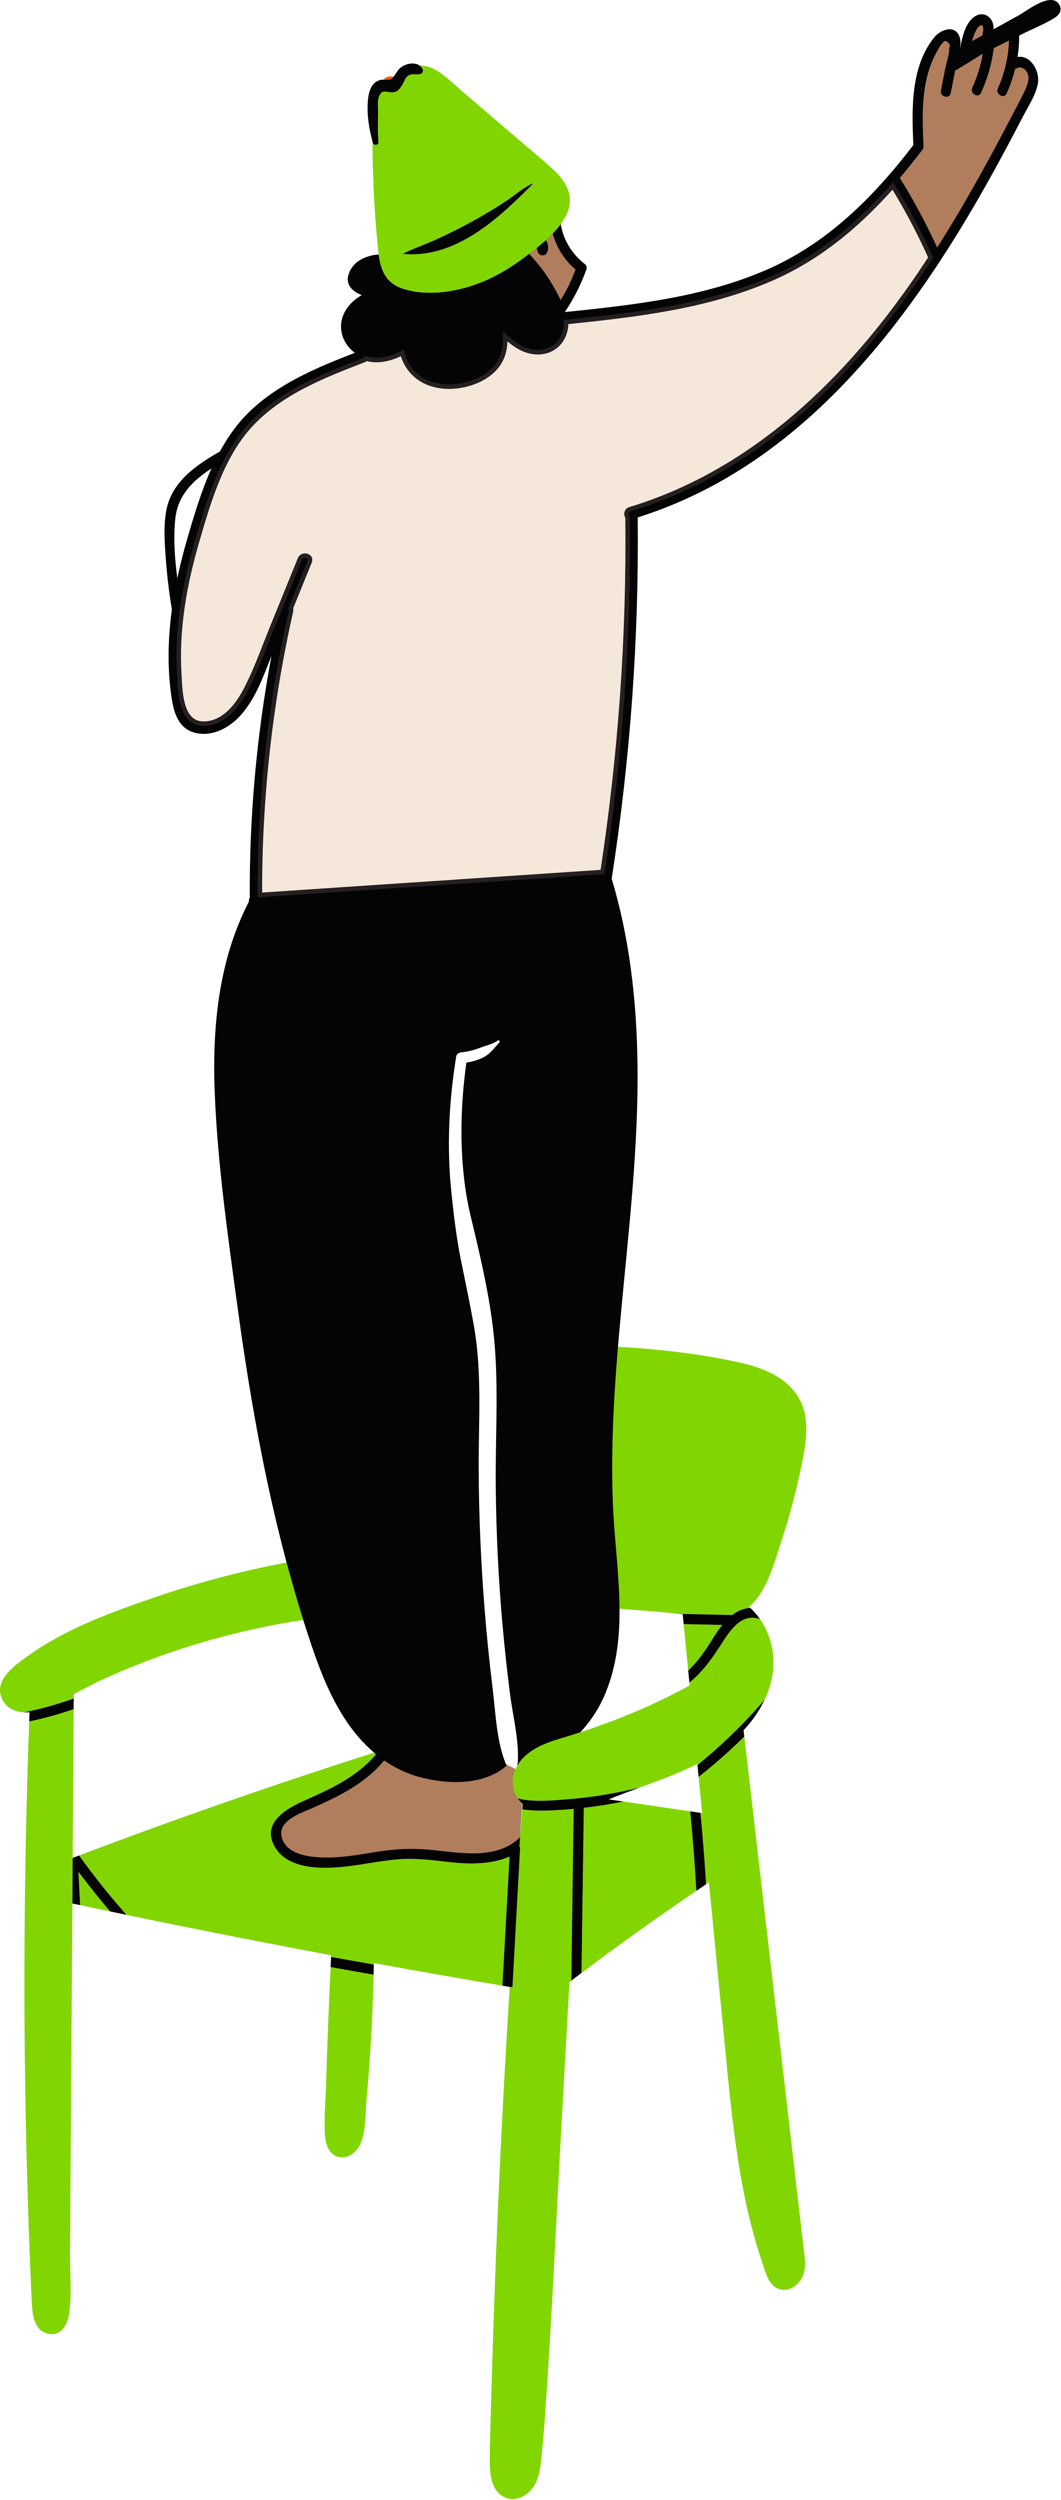
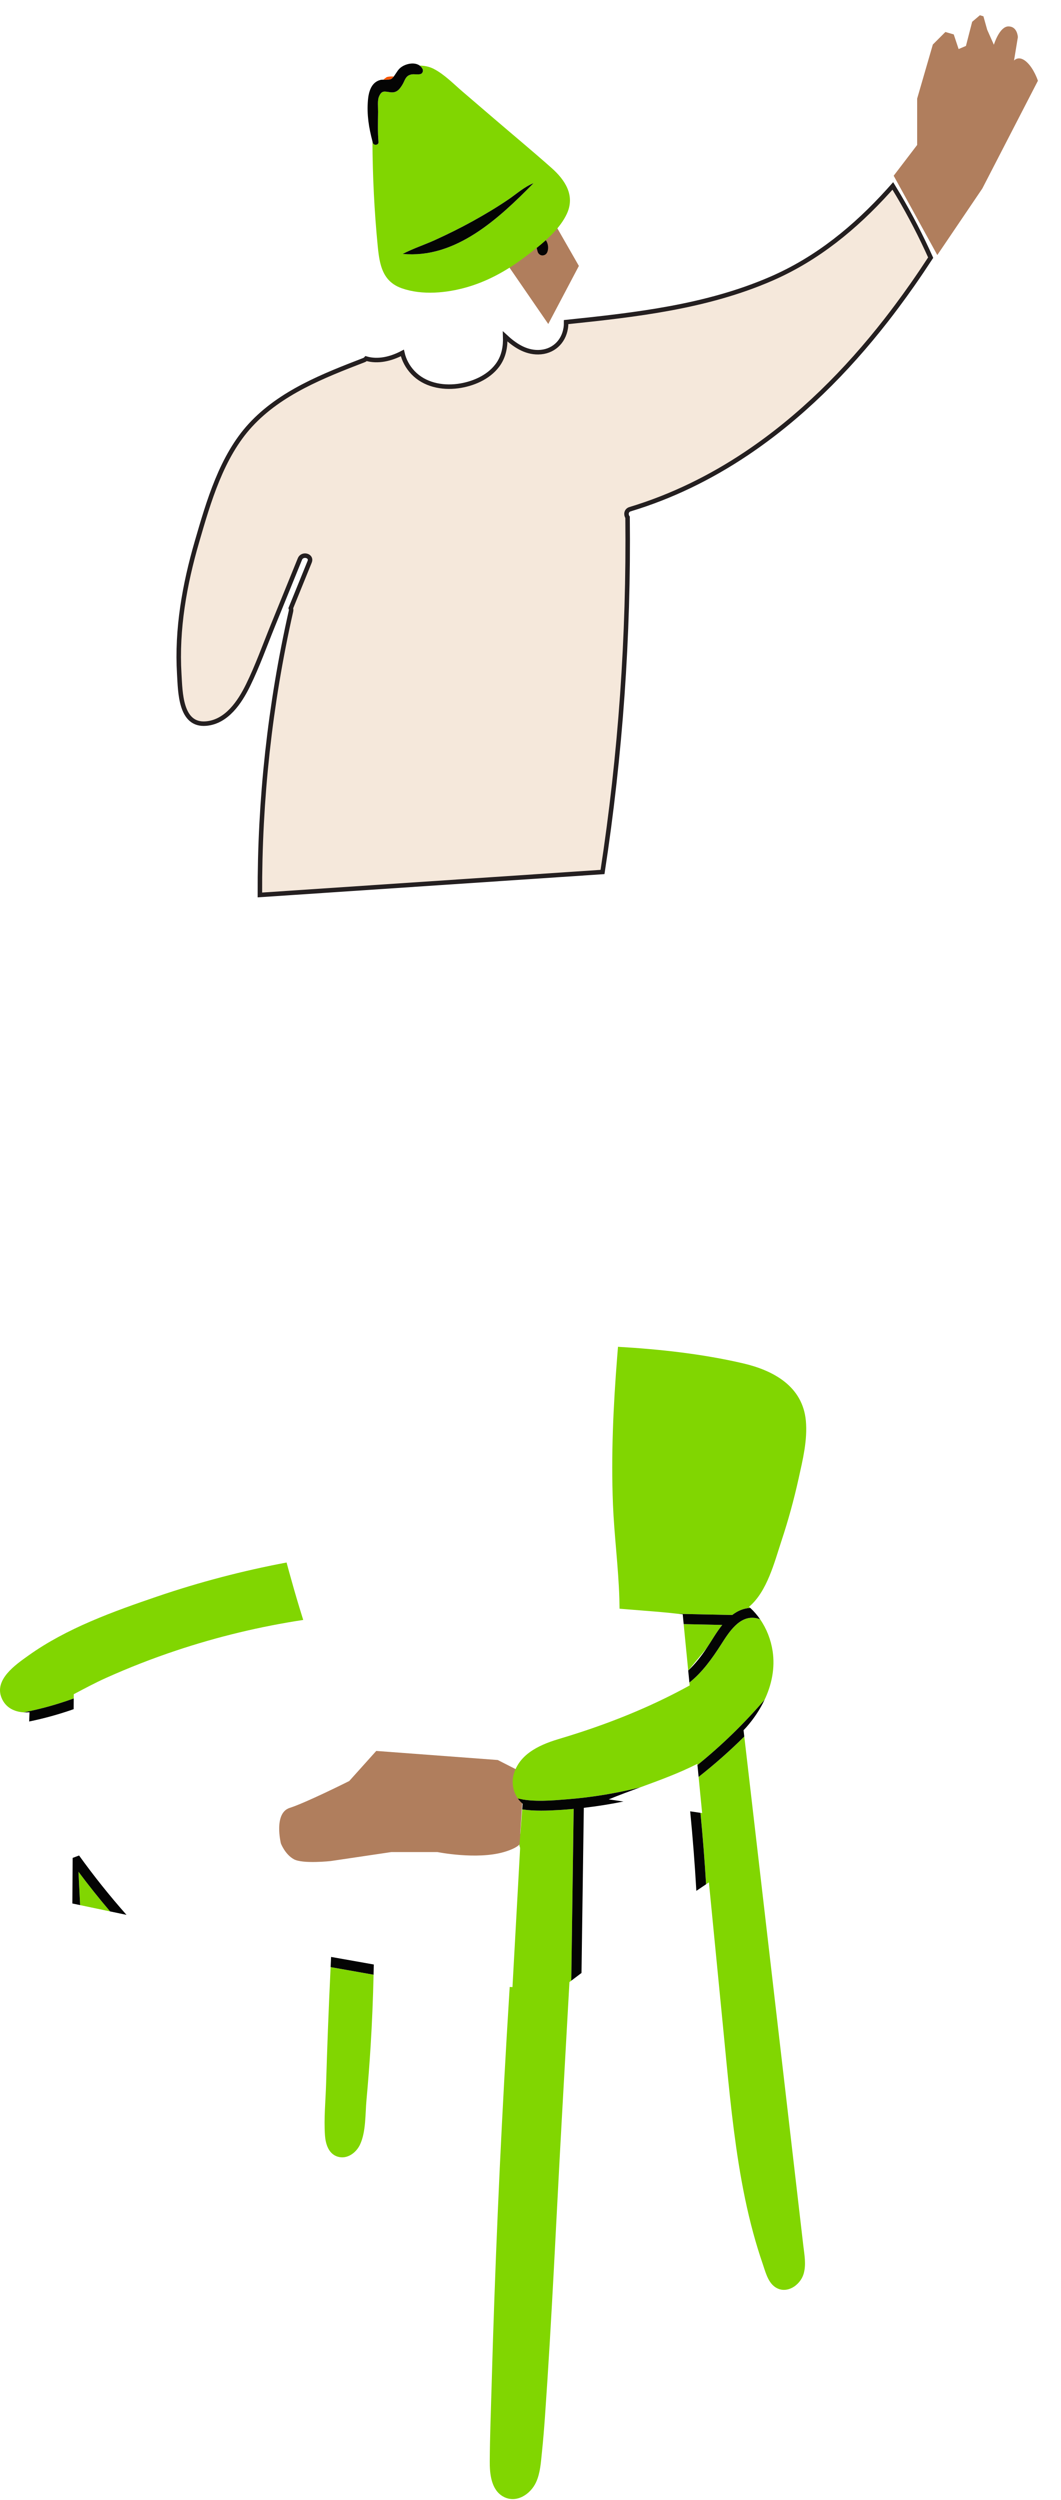
<svg xmlns="http://www.w3.org/2000/svg" width="100%" height="100%" viewBox="0 0 231 544" version="1.1" xml:space="preserve" style="fill-rule:evenodd;clip-rule:evenodd;stroke-miterlimit:10;">
  <g transform="matrix(1,0,0,1,-2908.1,-65.856)">
    <g transform="matrix(1,0,0,1,2430,0)">
      <g transform="matrix(1,0,0,1,672.669,86.435)">
        <path d="M0,17.658L5.113,10.961L5.113,0.871L8.527,-10.889L11.259,-13.62L13.08,-13.09L14.142,-9.903L15.735,-10.586L17.088,-15.837L18.771,-17.262L19.54,-17.034L20.363,-14.103L21.815,-10.843C21.815,-10.843 23.019,-14.834 24.991,-14.834C26.964,-14.834 27.04,-12.491 27.04,-12.491L26.205,-7.399C26.205,-7.399 27.191,-8.613 28.86,-7.172C30.53,-5.73 31.406,-3.007 31.406,-3.007L19.301,20.442L9.498,34.92L0,17.658Z" style="fill:rgb(176,126,93);fill-rule:nonzero;" />
      </g>
    </g>
    <g transform="matrix(1,0,0,1,2430,0)">
      <g transform="matrix(0.567,0.824,0.824,-0.567,593.458,118.418)">
        <path d="M2.084,-6.863L17.045,-6.863L10.415,5.79L-0.047,6.655L2.084,-6.863Z" style="fill:rgb(176,126,93);fill-rule:nonzero;" />
      </g>
    </g>
    <g transform="matrix(1,0,0,1,2430,0)">
      <g transform="matrix(1,0,0,1,539.253,451.341)">
        <path d="M0,15.613C0,15.613 -1.623,9.008 1.919,7.884C5.46,6.76 14.881,2.038 14.881,2.038L20.764,-4.512L47.217,-2.536L52.971,0.398L52.11,13.516C52.11,13.516 54.471,15.777 48.545,17.494C42.618,19.211 34.085,17.494 34.085,17.494L24.051,17.494L10.861,19.449C10.861,19.449 4.74,20.125 2.813,19.049C0.886,17.974 0,15.613 0,15.613" style="fill:rgb(176,126,93);fill-rule:nonzero;" />
      </g>
    </g>
    <g transform="matrix(1,0,0,1,2430,0)">
      <g transform="matrix(0.72,-0.694,-0.694,-0.72,631.851,423.833)">
-         <path d="M-0.342,-0.524C1.573,-0.105 3.574,0.499 5.581,0.757C3.606,2.743 1.632,4.728 -0.342,6.714L-6.637,-1.248C-4.531,-1.29 -2.381,-0.969 -0.342,-0.524" style="fill:rgb(129,214,1);fill-rule:nonzero;" />
+         <path d="M-0.342,-0.524C1.573,-0.105 3.574,0.499 5.581,0.757C3.606,2.743 1.632,4.728 -0.342,6.714L-6.637,-1.248" style="fill:rgb(129,214,1);fill-rule:nonzero;" />
      </g>
    </g>
    <g transform="matrix(1,0,0,1,2430,0)">
      <g transform="matrix(1,0,0,1,549.493,522.108)">
        <path d="M0,-14.58C-0.147,-10.658 -0.279,-6.735 -0.396,-2.811C-0.506,0.867 -0.896,4.674 -0.643,8.347C-0.514,10.2 0.11,12.358 2.084,12.992C4.168,13.661 6.172,12.155 7.011,10.334C8.298,7.541 8.119,3.715 8.394,0.718C8.748,-3.151 9.046,-7.025 9.288,-10.903C9.613,-16.127 9.825,-21.356 9.944,-26.587C6.826,-27.139 3.707,-27.69 0.589,-28.241C0.374,-23.688 0.171,-19.135 0,-14.58" style="fill:rgb(129,214,1);fill-rule:nonzero;" />
      </g>
    </g>
    <g transform="matrix(1,0,0,1,2430,0)">
      <g transform="matrix(1,0,0,1,575.988,474.091)">
-         <path d="M0,-3.066C-3.731,-3.482 -7.397,-3.983 -11.159,-3.68C-14.663,-3.398 -18.112,-2.671 -21.597,-2.228C-26.743,-1.573 -35.053,-1.083 -38.086,-6.438C-41.119,-11.793 -35.187,-14.887 -31.178,-16.654C-26.74,-18.611 -22.284,-20.71 -18.639,-23.866C-17.703,-24.676 -16.817,-25.552 -16.003,-26.518C-16.149,-26.637 -16.29,-26.763 -16.434,-26.886C-38.044,-20.005 -59.464,-12.542 -80.674,-4.512C-77.447,-0.029 -74.001,4.278 -70.347,8.408C-55.523,11.486 -40.67,14.416 -25.787,17.191C-25.793,17.315 -25.798,17.439 -25.804,17.563C-22.703,18.111 -19.603,18.659 -16.501,19.207C-16.499,19.105 -16.496,19.004 -16.494,18.902C-7.175,20.599 2.155,22.242 11.496,23.82C12.013,14.453 12.528,5.086 13.045,-4.282C9.088,-2.522 4.301,-2.587 0,-3.066" style="fill:rgb(129,214,1);fill-rule:nonzero;" />
-       </g>
+         </g>
    </g>
    <g transform="matrix(1,0,0,1,2430,0)">
      <g transform="matrix(1,0,0,1,494.157,409.78)">
        <path d="M0,24.708C2.311,23.491 4.614,22.25 6.983,21.184C11.982,18.935 17.096,16.942 22.296,15.208C31.312,12.199 40.571,9.975 49.961,8.549C49.679,7.649 49.399,6.749 49.125,5.846C48.353,3.302 47.619,0.746 46.914,-1.818C46.72,-2.527 46.526,-3.237 46.336,-3.948C36.797,-2.151 27.39,0.304 18.198,3.437C8.595,6.709 -1.564,10.355 -9.88,16.3C-12.637,18.271 -17.384,21.508 -15.705,25.535C-14.824,27.647 -12.94,28.532 -10.908,28.656C-7.197,27.933 -3.554,26.922 -0.006,25.63C-0.004,25.323 -0.002,25.015 0,24.708" style="fill:rgb(129,214,1);fill-rule:nonzero;" />
      </g>
    </g>
    <g transform="matrix(1,0,0,1,2430,0)">
      <g transform="matrix(1,0,0,1,495.546,474.489)">
        <path d="M0,5.89C2.174,6.352 4.35,6.805 6.524,7.26C4.138,4.459 1.842,1.581 -0.361,-1.37C-0.24,1.05 -0.12,3.47 0,5.89" style="fill:rgb(129,214,1);fill-rule:nonzero;" />
      </g>
    </g>
    <g transform="matrix(1,0,0,1,2430,0)">
      <g transform="matrix(1,0,0,1,611.552,382.989)">
        <path d="M0,10.177C0.268,16.902 1.183,23.824 1.394,30.685C1.416,31.422 1.429,32.159 1.434,32.895C4.264,33.122 7.094,33.35 9.923,33.578C11.349,33.693 12.799,33.854 14.256,34.014C18.157,34.099 22.06,34.184 25.961,34.269C26.244,34.054 26.537,33.85 26.848,33.666C27.826,33.088 28.862,32.785 29.898,32.724C29.809,32.641 29.721,32.556 29.629,32.475C33.569,29.183 35.166,22.736 36.706,18.081C38.168,13.666 39.402,9.176 40.407,4.635C41.313,0.546 42.396,-3.819 41.995,-8.035C41.283,-15.503 34.946,-18.957 28.307,-20.496C19.446,-22.549 10.219,-23.566 1.097,-24.092C1.036,-23.354 0.977,-22.616 0.918,-21.878C0.077,-11.217 -0.426,-0.542 0,10.177" style="fill:rgb(129,214,1);fill-rule:nonzero;" />
      </g>
    </g>
    <g transform="matrix(1,0,0,1,2430,0)">
      <g transform="matrix(1,0,0,1,630.969,548.651)">
        <path d="M0,-88.301C-0.122,-88.319 -0.244,-88.337 -0.366,-88.355C0.136,-83.179 0.542,-77.996 0.856,-72.807C1.062,-72.946 1.268,-73.086 1.474,-73.224C2.503,-62.708 3.53,-52.193 4.559,-41.676C5.533,-31.716 6.392,-21.727 7.98,-11.841C8.787,-6.826 9.791,-1.839 11.124,3.064C11.735,5.315 12.416,7.546 13.175,9.751C13.726,11.351 14.236,13.483 15.61,14.621C18.068,16.658 21.35,14.591 22.112,11.897C22.682,9.889 22.248,7.721 22.014,5.696C21.693,2.934 21.372,0.171 21.052,-2.591C18.59,-23.817 16.127,-45.043 13.665,-66.269C12.169,-79.166 10.673,-92.063 9.177,-104.959C6.04,-101.836 2.713,-98.91 -0.77,-96.169C-0.513,-93.546 -0.257,-90.924 0,-88.301" style="fill:rgb(129,214,1);fill-rule:nonzero;" />
      </g>
    </g>
    <g transform="matrix(1,0,0,1,2430,0)">
      <g transform="matrix(1,0,0,1,600.019,610.41)">
        <path d="M0,-150.739C-2.676,-150.573 -5.521,-150.459 -8.223,-150.858C-8.38,-148.842 -8.534,-146.825 -8.688,-144.809C-8.735,-144.173 -8.783,-143.537 -8.832,-142.901C-8.73,-142.74 -8.672,-142.54 -8.686,-142.294C-9.239,-132.259 -9.792,-122.224 -10.345,-112.189L-10.948,-112.229L-11.564,-102.037L-11.566,-102.036L-11.593,-101.571L-11.619,-101.142L-11.617,-101.142C-13.092,-75.871 -14.188,-50.579 -14.892,-25.274C-15.042,-19.863 -15.257,-14.444 -15.291,-9.03C-15.308,-6.335 -14.998,-2.797 -12.346,-1.333C-9.507,0.233 -6.384,-1.853 -5.19,-4.494C-4.285,-6.498 -4.158,-8.781 -3.934,-10.941C-3.664,-13.541 -3.451,-16.146 -3.267,-18.753C-1.749,-40.3 -0.811,-61.902 0.395,-83.468C0.95,-93.408 1.505,-103.349 2.061,-113.289C2.192,-113.389 2.325,-113.488 2.456,-113.588C2.631,-126.049 2.807,-138.51 2.981,-150.972C1.989,-150.88 0.995,-150.801 0,-150.739" style="fill:rgb(129,214,1);fill-rule:nonzero;" />
      </g>
    </g>
    <g transform="matrix(1,0,0,1,2430,0)">
      <g transform="matrix(1,0,0,1,613.841,495.139)">
-         <path d="M0,-37.3C-2.855,-36.722 -5.735,-36.263 -8.632,-35.931L-9.136,0C-0.95,-6.159 7.386,-12.115 15.865,-17.863C15.533,-23.64 15.088,-29.41 14.524,-35.17C9.684,-35.88 4.842,-36.59 0,-37.3" style="fill:rgb(129,214,1);fill-rule:nonzero;" />
-       </g>
+         </g>
    </g>
    <g transform="matrix(1,0,0,1,2430,0)">
      <g transform="matrix(1,0,0,1,635.093,451.63)">
        <path d="M0,-27.96C-1.957,-24.905 -4.135,-21.861 -6.901,-19.683L-6.84,-19.05C-14.455,-14.853 -22.396,-11.561 -30.651,-8.858C-32.221,-8.345 -33.8,-7.85 -35.393,-7.377C-35.459,-7.357 -35.526,-7.335 -35.594,-7.315C-37.719,-6.671 -39.96,-5.79 -41.771,-4.442C-42.779,-3.692 -43.648,-2.796 -44.292,-1.715C-44.654,-1.106 -44.951,-0.444 -45.149,0.29C-45.659,2.17 -45.262,4.095 -44.234,5.555C-40.737,6.373 -36.775,5.984 -33.389,5.716C-28.075,5.295 -22.823,4.413 -17.656,3.141C-13.398,1.58 -9.137,0.032 -5.172,-1.992C-5.163,-1.906 -5.155,-1.821 -5.146,-1.735C0.149,-6.014 5.036,-10.769 9.478,-15.941C11.023,-19.218 11.774,-22.83 11.226,-26.494C10.847,-29.017 9.906,-31.413 8.491,-33.454C8.193,-33.564 7.877,-33.653 7.537,-33.712C3.966,-34.333 1.633,-30.51 0,-27.96" style="fill:rgb(129,214,1);fill-rule:nonzero;" />
      </g>
    </g>
    <g transform="matrix(1,0,0,1,2430,0)">
      <g transform="matrix(1,0,0,1,596.227,118.14)">
        <path d="M0,3.292C0.508,3.27 0.9,2.961 1.063,2.482C1.335,1.686 1.214,0.763 0.763,0.056C0.745,0.028 0.723,0.005 0.702,-0.021C0.056,0.561 -0.613,1.118 -1.28,1.653L-1.063,2.482C-0.946,2.933 -0.477,3.313 0,3.292" style="fill:rgb(4,4,4);fill-rule:nonzero;" />
      </g>
    </g>
    <g transform="matrix(1,0,0,1,2430,0)">
      <g transform="matrix(1,0,0,1,640.597,398.429)">
-         <path d="M0,-233.885C-7.82,-228.652 -16.309,-224.497 -25.324,-221.778C-26.183,-221.519 -26.265,-220.571 -25.863,-220.014C-25.579,-194.189 -27.396,-168.37 -31.316,-142.843L-105.915,-137.845C-105.988,-158.619 -103.728,-179.332 -99.142,-199.599C-99.087,-199.841 -99.11,-200.057 -99.183,-200.245C-97.813,-203.614 -96.443,-206.983 -95.073,-210.352C-94.539,-211.667 -96.673,-212.239 -97.201,-210.939C-99.164,-206.11 -101.127,-201.281 -103.091,-196.453C-104.848,-192.132 -106.431,-187.676 -108.485,-183.486C-110.289,-179.807 -113.129,-175.521 -117.621,-175.132C-123.251,-174.644 -123.232,-181.975 -123.47,-185.915C-124.058,-195.672 -122.322,-205.391 -119.608,-214.732C-117.073,-223.455 -114.246,-233.259 -107.954,-240.081C-101.405,-247.183 -92.067,-250.82 -83.255,-254.219C-83.057,-254.296 -82.906,-254.413 -82.79,-254.549C-80.231,-253.8 -77.414,-254.454 -74.895,-255.778C-74.539,-254.2 -73.738,-252.716 -72.581,-251.498C-70.092,-248.874 -66.302,-248.107 -62.824,-248.565C-59.628,-248.987 -56.205,-250.41 -54.22,-253.053C-52.796,-254.947 -52.427,-257.139 -52.508,-259.374C-50.486,-257.502 -48.172,-255.903 -45.298,-255.935C-42.163,-255.971 -39.808,-258.098 -39.328,-261.175C-39.26,-261.614 -39.232,-262.054 -39.239,-262.492C-24.061,-264.067 -8.663,-265.8 5.461,-271.945C15.518,-276.32 23.72,-283.104 30.911,-291.031C31.238,-291.392 31.565,-291.751 31.889,-292.116C32.303,-291.443 32.709,-290.765 33.111,-290.084C35.704,-285.697 38.046,-281.172 40.129,-276.514C38.84,-274.539 37.523,-272.582 36.171,-270.649C35.051,-269.049 33.903,-267.466 32.732,-265.899C31.985,-264.898 31.23,-263.904 30.461,-262.919C21.789,-251.809 11.742,-241.744 0,-233.885M-124.333,-219.691C-123.798,-224.87 -120.438,-228.042 -116.46,-230.642C-118.687,-225.679 -120.272,-220.359 -121.735,-215.319C-122.554,-212.501 -123.283,-209.639 -123.893,-206.751C-124.454,-211.071 -124.768,-215.488 -124.333,-219.691M38.345,-300C38.358,-300.018 38.366,-300.037 38.379,-300.055C38.404,-300.089 38.425,-300.126 38.445,-300.164C38.457,-300.184 38.471,-300.205 38.479,-300.225C38.501,-300.272 38.517,-300.323 38.53,-300.375C38.535,-300.393 38.543,-300.412 38.546,-300.43C38.565,-300.522 38.577,-300.618 38.572,-300.725C38.32,-306.48 38.052,-312.405 39.952,-317.936C40.398,-319.234 40.97,-320.488 41.677,-321.664C41.967,-322.146 42.291,-322.917 42.76,-323.222C43.137,-323.888 43.658,-323.759 44.326,-322.834C44.271,-322.558 44.217,-322.282 44.163,-322.007C44.159,-320.559 43.545,-318.876 43.265,-317.454C42.965,-315.937 42.665,-314.419 42.366,-312.902C42.092,-311.515 44.219,-310.921 44.493,-312.315L45.469,-317.256C45.577,-317.282 45.688,-317.322 45.8,-317.391C47.688,-318.554 49.578,-319.718 51.467,-320.881C51.032,-318.334 50.273,-315.866 49.19,-313.494C48.604,-312.212 50.506,-311.089 51.096,-312.381C52.519,-315.495 53.436,-318.72 53.855,-322.094L57.182,-323.741C57.054,-320.156 56.26,-316.67 54.763,-313.355C54.182,-312.072 56.083,-310.948 56.668,-312.242C57.447,-313.967 58.054,-315.731 58.504,-317.527C58.563,-317.555 58.623,-317.585 58.683,-317.627C59.029,-317.869 59.394,-317.936 59.739,-317.881C60.468,-317.764 61.112,-317.097 61.329,-316.33C61.718,-314.958 60.846,-313.287 60.267,-312.11C60.113,-311.799 59.955,-311.489 59.798,-311.178C58.887,-309.374 57.933,-307.59 56.994,-305.801C54.902,-301.812 52.772,-297.843 50.575,-293.911C47.701,-288.765 44.709,-283.682 41.542,-278.71C39.152,-283.931 36.439,-288.986 33.404,-293.863C35.101,-295.856 36.744,-297.906 38.345,-300M49.583,-325.012C49.81,-325.57 50.187,-326.475 50.681,-326.851C51.858,-327.747 51.591,-325.848 51.453,-325.227C51.427,-325.108 51.425,-324.997 51.432,-324.89L49.129,-323.62C49.253,-324.093 49.399,-324.56 49.583,-325.012M56.106,-299.422C57.355,-301.747 58.585,-304.084 59.806,-306.425C59.933,-306.667 60.061,-306.909 60.187,-307.152C60.753,-308.24 61.413,-309.358 62.005,-310.506C62.631,-311.72 63.178,-312.969 63.446,-314.258C63.797,-315.937 63.136,-317.955 61.93,-319.163C61.313,-319.781 60.553,-320.182 59.711,-320.218C59.494,-320.227 59.274,-320.221 59.048,-320.179C59.286,-321.712 59.41,-323.267 59.405,-324.843L60.015,-325.144C60.607,-325.438 61.212,-325.722 61.819,-326.005C63.543,-326.806 65.296,-327.596 66.905,-328.557C67.915,-329.16 68.84,-330.129 68.215,-331.389C67.081,-333.677 64.049,-332.194 61.726,-330.761C60.854,-330.223 60.083,-329.695 59.549,-329.373C59.468,-329.324 59.39,-329.279 59.319,-329.24C57.484,-328.228 55.649,-327.216 53.814,-326.204C53.852,-326.986 53.724,-327.752 53.218,-328.423C52.515,-329.357 51.312,-329.76 50.224,-329.256C47.79,-328.13 47.032,-324.721 46.581,-322.215C46.566,-322.206 46.552,-322.198 46.537,-322.19C46.66,-323.012 46.675,-323.821 46.428,-324.54C45.476,-327.305 42.285,-326.145 40.923,-324.463C35.712,-318.033 36.015,-308.791 36.354,-301.003C35.342,-299.681 34.311,-298.378 33.258,-297.096C32.511,-296.185 31.753,-295.286 30.983,-294.4C23.537,-285.826 14.985,-278.467 4.347,-273.85C-9.486,-267.847 -24.664,-266.208 -39.521,-264.67C-37.579,-267.56 -36.003,-270.658 -34.81,-273.976C-34.691,-274.305 -34.811,-274.829 -35.094,-275.05C-37.932,-277.259 -39.837,-280.279 -40.408,-283.832C-40.935,-283.109 -41.53,-282.417 -42.17,-281.755C-41.315,-278.708 -39.646,-276.014 -37.183,-273.923C-38.064,-271.597 -39.158,-269.377 -40.448,-267.272C-40.968,-268.432 -41.593,-269.544 -42.195,-270.575C-43.63,-273.029 -45.353,-275.291 -47.294,-277.354C-47.585,-277.131 -47.873,-276.911 -48.154,-276.697C-48.453,-276.469 -48.758,-276.251 -49.062,-276.03C-52.622,-273.441 -56.538,-271.325 -60.781,-270.098C-65.223,-268.815 -70.536,-268.288 -74.984,-269.834C-77.78,-270.806 -79.004,-272.721 -79.629,-275.056C-79.813,-275.743 -79.946,-276.466 -80.051,-277.213C-82.704,-276.996 -85.295,-275.891 -86.385,-273.466C-87.58,-270.807 -85.888,-269.195 -83.732,-268.357C-85.427,-267.365 -86.88,-266.042 -87.7,-264.156C-88.789,-261.655 -88.22,-258.855 -86.399,-256.854C-86.032,-256.45 -85.647,-256.105 -85.251,-255.802C-93.481,-252.612 -101.911,-249.114 -108.314,-242.872C-110.864,-240.385 -112.911,-237.478 -114.624,-234.346C-119.811,-231.335 -125.115,-227.798 -126.294,-221.479C-126.938,-218.021 -126.644,-214.387 -126.393,-210.905C-126.128,-207.233 -125.674,-203.581 -125.078,-199.949C-125.855,-194.217 -126.058,-188.42 -125.391,-182.663C-124.934,-178.707 -124.258,-173.925 -119.612,-173.033C-115.931,-172.327 -112.364,-174.379 -110.005,-177.054C-106.818,-180.669 -105.148,-185.42 -103.392,-189.872C-106.632,-172.527 -108.22,-154.901 -108.119,-137.245C-108.274,-136.997 -108.335,-136.696 -108.298,-136.413C-113.736,-125.892 -115.646,-114.217 -115.842,-102.499C-115.885,-99.966 -115.849,-97.432 -115.749,-94.906C-115.142,-79.516 -112.946,-64.102 -110.876,-48.852C-108.683,-32.69 -105.98,-16.579 -102.165,-0.713C-101.513,2.001 -100.824,4.706 -100.104,7.403C-99.913,8.114 -99.72,8.823 -99.525,9.533C-98.82,12.097 -98.087,14.653 -97.314,17.197C-97.04,18.099 -96.761,19 -96.479,19.9C-96.152,20.936 -95.821,21.969 -95.483,23.001C-93.335,29.565 -90.943,36.21 -87.054,41.971C-85.337,44.514 -83.33,46.824 -81.042,48.776C-80.898,48.898 -80.758,49.024 -80.611,49.144C-81.426,50.109 -82.312,50.985 -83.247,51.795C-86.893,54.951 -91.349,57.05 -95.786,59.007C-99.795,60.775 -105.728,63.869 -102.694,69.224C-99.661,74.579 -91.352,74.089 -86.205,73.434C-82.721,72.99 -79.271,72.263 -75.768,71.982C-72.006,71.679 -68.34,72.18 -64.608,72.595C-60.308,73.075 -55.521,73.139 -51.563,71.38C-52.08,80.747 -52.596,90.115 -53.112,99.482C-52.584,99.572 -52.056,99.663 -51.526,99.752L-50.923,99.792C-50.37,89.757 -49.817,79.722 -49.264,69.687C-49.25,69.441 -49.309,69.24 -49.41,69.08C-49.361,68.444 -49.313,67.808 -49.266,67.172C-54.086,71.994 -61.726,70.682 -67.941,69.996C-71.627,69.589 -75.201,69.624 -78.877,70.124C-82.772,70.653 -86.646,71.505 -90.589,71.589C-93.997,71.662 -100.06,71.348 -101.152,67.229C-102.132,63.533 -96.88,61.89 -94.35,60.77C-88.626,58.236 -82.891,55.394 -78.856,50.471C-76.567,52.061 -74.035,53.3 -71.248,54.06C-71.043,54.116 -70.837,54.162 -70.631,54.213L-70.636,54.218C-70.529,54.243 -70.428,54.264 -70.322,54.289C-70.229,54.311 -70.137,54.333 -70.044,54.353C-57.373,57.262 -52.195,51.563 -52.195,51.563C-52.246,51.484 -52.293,51.4 -52.332,51.306C-54.417,46.27 -54.591,40.06 -55.255,34.675C-55.961,28.945 -56.542,23.198 -56.996,17.443C-57.792,7.368 -58.236,-2.734 -58.278,-12.84C-58.32,-23.127 -57.51,-33.711 -59.286,-43.896C-60.14,-48.79 -61.191,-53.647 -62.166,-58.517C-63.124,-63.306 -63.695,-68.092 -64.204,-72.947C-65.243,-82.865 -64.776,-92.666 -63.207,-102.499C-63.194,-102.575 -63.184,-102.652 -63.171,-102.729C-63.083,-103.273 -62.497,-103.562 -62.017,-103.608C-60.54,-103.751 -59.182,-104.128 -57.806,-104.656C-56.515,-105.153 -55.263,-105.352 -54.108,-106.184C-53.85,-106.371 -53.587,-105.974 -53.783,-105.761C-54.946,-104.498 -55.748,-103.269 -57.275,-102.499C-57.335,-102.468 -57.389,-102.434 -57.45,-102.406C-58.589,-101.879 -59.751,-101.56 -60.962,-101.36C-62.472,-90.531 -62.569,-78.568 -60.017,-67.927C-57.705,-58.296 -55.42,-48.775 -54.715,-38.867C-54.008,-28.916 -54.666,-18.908 -54.563,-8.943C-54.46,1.018 -53.982,10.973 -53.098,20.895C-52.649,25.928 -52.105,30.952 -51.464,35.964C-50.843,40.819 -49.451,46.065 -49.771,50.96C-49.785,51.162 -49.831,51.339 -49.898,51.492C-49.864,51.49 -49.83,51.489 -49.796,51.486C-49.152,50.405 -48.283,49.509 -47.275,48.759C-45.464,47.411 -43.223,46.53 -41.098,45.886C-41.03,45.866 -40.963,45.844 -40.896,45.824C-39.304,45.351 -37.725,44.856 -36.155,44.343C-33.795,41.832 -31.889,38.844 -30.603,35.663C-28.23,29.796 -27.572,23.662 -27.611,17.454C-27.616,16.719 -27.629,15.982 -27.651,15.244C-27.862,8.384 -28.777,1.462 -29.045,-5.263C-29.471,-15.982 -28.968,-26.657 -28.127,-37.318C-28.068,-38.056 -28.009,-38.795 -27.948,-39.532C-26.426,-57.862 -24.02,-76.152 -23.713,-94.549C-23.669,-97.198 -23.674,-99.848 -23.727,-102.499C-23.988,-115.641 -25.532,-128.76 -29.32,-141.385C-25.275,-167.384 -23.369,-193.677 -23.657,-219.989C-1.355,-227.011 16.145,-241.766 30.428,-259.535C31.192,-260.486 31.947,-261.445 32.693,-262.412C41.65,-274.025 49.315,-286.778 56.106,-299.422" style="fill:rgb(4,4,4);fill-rule:nonzero;" />
-       </g>
+         </g>
    </g>
    <g transform="matrix(1,0,0,1,2430,0)">
      <g transform="matrix(0.941,0.337,0.337,-0.941,562.006,82.997)">
        <path d="M0.16,-0.174C1.078,0.214 1.27,0.213 1.541,1.062C1.038,0.945 0.572,0.736 0.16,0.455C-0.028,0.192 -0.204,-0.077 -0.365,-0.352C-0.188,-0.296 -0.012,-0.246 0.16,-0.174" style="fill:rgb(247,84,3);fill-rule:nonzero;" />
      </g>
    </g>
    <g transform="matrix(1,0,0,1,2430,0)">
      <g transform="matrix(1,0,0,1,572.866,92.212)">
        <path d="M0,25.845C2.73,24.6 5.438,23.266 8.066,21.817C10.816,20.301 13.511,18.695 16.102,16.92C17.654,15.856 19.49,14.228 21.399,13.501C13.787,21.222 4.437,29.968 -7.092,28.891C-4.82,27.713 -2.313,26.899 0,25.845M-7.254,36.383C-2.806,37.928 2.508,37.402 6.949,36.118C11.192,34.892 15.108,32.776 18.669,30.187C18.973,29.966 19.277,29.748 19.576,29.52C19.857,29.305 20.146,29.086 20.437,28.863C20.977,28.449 21.527,28.023 22.08,27.58C22.747,27.045 23.416,26.488 24.062,25.907C24.58,25.441 25.081,24.959 25.561,24.462C26.2,23.8 26.796,23.108 27.322,22.385C27.832,21.684 28.28,20.954 28.636,20.192C30.496,16.201 28.298,12.833 25.324,10.195C21.257,6.587 17.064,3.111 12.937,-0.428C10.59,-2.44 8.243,-4.451 5.896,-6.463C3.943,-8.138 1.987,-10.167 -0.319,-11.363C-1.235,-11.839 -2.322,-12.08 -3.395,-12.083C-3.155,-11.907 -2.947,-11.678 -2.786,-11.385C-2.551,-10.956 -2.749,-10.35 -3.256,-10.231C-3.955,-10.065 -4.642,-10.311 -5.321,-10.133C-6.533,-9.815 -6.602,-8.833 -7.153,-7.937C-7.806,-6.876 -8.429,-6.098 -9.811,-6.288C-11.082,-6.463 -11.646,-6.734 -12.246,-5.366C-12.629,-4.496 -12.436,-2.973 -12.448,-2.035C-12.478,0.145 -12.55,2.362 -12.36,4.534C-12.298,5.261 -13.42,5.369 -13.6,4.702C-13.628,4.597 -13.652,4.495 -13.68,4.39C-13.641,12.019 -13.27,19.645 -12.524,27.242C-12.466,27.84 -12.4,28.428 -12.32,29.004C-12.216,29.751 -12.083,30.473 -11.898,31.16C-11.273,33.496 -10.05,35.41 -7.254,36.383" style="fill:rgb(129,214,1);fill-rule:nonzero;" />
      </g>
    </g>
    <g transform="matrix(1,0,0,1,2430,0)">
      <g transform="matrix(1,0,0,1,494.151,440.428)">
        <path d="M0,-5.018C-3.548,-3.726 -7.191,-2.715 -10.902,-1.992C-10.48,-1.966 -10.053,-1.971 -9.626,-2.007C-9.651,-1.338 -9.674,-0.669 -9.698,0C-6.411,-0.677 -3.178,-1.574 -0.016,-2.683C-0.011,-3.461 -0.006,-4.24 0,-5.018" style="fill:rgb(4,4,4);fill-rule:nonzero;" />
      </g>
    </g>
    <g transform="matrix(1,0,0,1,2430,0)">
      <g transform="matrix(1,0,0,1,637.513,430.402)">
        <path d="M0,-13.144C-3.901,-13.229 -7.804,-13.314 -11.705,-13.399C-11.394,-13.365 -11.085,-13.332 -10.772,-13.298L-10.564,-11.168C-7.765,-11.107 -4.966,-11.046 -2.166,-10.985C-3.433,-9.407 -4.455,-7.584 -5.545,-5.954C-6.705,-4.219 -8.031,-2.497 -9.577,-1.066L-9.321,1.545C-6.555,-0.633 -4.377,-3.677 -2.42,-6.732C-0.787,-9.282 1.546,-13.105 5.117,-12.484C5.457,-12.425 5.773,-12.336 6.071,-12.226C5.45,-13.123 4.736,-13.95 3.938,-14.689C2.901,-14.628 1.865,-14.325 0.887,-13.747C0.576,-13.563 0.283,-13.359 0,-13.144" style="fill:rgb(4,4,4);fill-rule:nonzero;" />
      </g>
    </g>
    <g transform="matrix(1,0,0,1,2430,0)">
      <g transform="matrix(1,0,0,1,629.946,438.275)">
        <path d="M0,11.62C0.084,12.482 0.169,13.345 0.253,14.207C3.735,11.466 7.062,8.54 10.199,5.417C10.146,4.961 10.094,4.505 10.041,4.049C10.234,3.843 10.432,3.64 10.621,3.426C12.216,1.628 13.595,-0.406 14.624,-2.587C10.183,2.586 5.296,7.341 0,11.62" style="fill:rgb(4,4,4);fill-rule:nonzero;" />
      </g>
    </g>
    <g transform="matrix(1,0,0,1,2430,0)">
      <g transform="matrix(-0.977,0.213,0.213,0.977,633.629,476.71)">
        <path d="M1.577,-17.478C2.254,-11.73 3.047,-5.998 3.953,-0.281C3.161,-0.599 2.37,-0.916 1.577,-1.23C0.779,-6.366 0.073,-11.518 -0.538,-16.681C0.166,-16.946 0.872,-17.213 1.577,-17.478" style="fill:rgb(4,4,4);fill-rule:nonzero;" />
      </g>
    </g>
    <g transform="matrix(1,0,0,1,2430,0)">
      <g transform="matrix(1,0,0,1,613.841,493.755)">
        <path d="M0,-35.916C-1.069,-36.073 -2.138,-36.23 -3.207,-36.387C-0.972,-37.306 1.312,-38.147 3.596,-38.984C-1.571,-37.712 -6.823,-36.829 -12.137,-36.409C-15.523,-36.141 -19.485,-35.751 -22.982,-36.569C-22.687,-36.15 -22.343,-35.768 -21.95,-35.438C-21.982,-35.026 -22.013,-34.614 -22.045,-34.202C-19.343,-33.804 -16.498,-33.917 -13.822,-34.083C-12.827,-34.145 -11.833,-34.225 -10.841,-34.316C-11.016,-21.855 -11.191,-9.394 -11.366,3.068C-10.624,2.504 -9.88,1.944 -9.136,1.384L-8.632,-34.547C-5.735,-34.879 -2.855,-35.338 0,-35.916" style="fill:rgb(4,4,4);fill-rule:nonzero;" />
      </g>
    </g>
    <g transform="matrix(1,0,0,1,2430,0)">
      <g transform="matrix(1,0,0,1,589.07,508.374)">
-         <path d="M0,-10.193C-0.214,-6.796 -0.419,-3.398 -0.618,0L-0.616,-0.001L0,-10.193Z" style="fill:rgb(4,4,4);fill-rule:nonzero;" />
-       </g>
+         </g>
    </g>
    <g transform="matrix(1,0,0,1,2430,0)">
      <g transform="matrix(0.06,0.998,0.998,-0.06,554.222,488.91)">
        <path d="M4.698,-4.431C5.436,-1.352 6.175,1.728 6.913,4.807C6.175,4.868 5.436,4.933 4.698,4.991C3.963,1.929 3.229,-1.134 2.495,-4.195C3.228,-4.275 3.963,-4.352 4.698,-4.431" style="fill:rgb(4,4,4);fill-rule:nonzero;" />
      </g>
    </g>
    <g transform="matrix(1,0,0,1,2430,0)">
      <g transform="matrix(1,0,0,1,493.93,543.392)">
-         <path d="M0,-74.943C0.068,-85.178 0.137,-95.413 0.206,-105.648C-2.956,-104.538 -6.189,-103.642 -9.477,-102.965C-10.835,-65.931 -10.87,-28.852 -9.541,8.183C-9.368,13.006 -9.172,17.828 -8.952,22.65C-8.826,25.425 -8.714,29.704 -5.141,30.279C-2.497,30.705 -1.14,28.239 -0.801,26.002C-0.154,21.748 -0.617,17.119 -0.588,12.82L-0.198,-45.356L-0.111,-58.269L-0.077,-63.369L-0.011,-73.289C-0.008,-73.84 -0.004,-74.391 0,-74.943" style="fill:rgb(129,214,1);fill-rule:nonzero;" />
-       </g>
+         </g>
    </g>
    <g transform="matrix(1,0,0,1,2430,0)">
      <g transform="matrix(1,0,0,1,493.919,481.974)">
        <path d="M0,-11.87L-0.066,-1.95C0.497,-1.83 1.062,-1.715 1.627,-1.595C1.507,-4.015 1.387,-6.435 1.266,-8.855C3.469,-5.903 5.765,-3.025 8.151,-0.224C9.342,0.025 10.531,0.278 11.723,0.525C8.068,-3.605 4.622,-7.912 1.396,-12.395C0.931,-12.219 0.464,-12.047 0,-11.87" style="fill:rgb(4,4,4);fill-rule:nonzero;" />
      </g>
    </g>
    <g transform="matrix(1,0,0,1,2430,0)">
      <g transform="matrix(1,0,0,1,594.266,122.18)">
        <path d="M0,-16.467C-1.909,-15.739 -3.745,-14.112 -5.298,-13.048C-7.889,-11.273 -10.583,-9.667 -13.333,-8.151C-15.961,-6.702 -18.669,-5.367 -21.399,-4.123C-23.713,-3.069 -26.22,-2.255 -28.491,-1.076C-16.962,0 -7.612,-8.746 0,-16.467" style="fill:rgb(4,4,4);fill-rule:nonzero;" />
      </g>
    </g>
    <g transform="matrix(1,0,0,1,2430,0)">
      <g transform="matrix(1,0,0,1,560.506,80.187)">
        <path d="M0,16.56C-0.189,14.388 -0.117,12.17 -0.088,9.99C-0.075,9.052 -0.269,7.53 0.114,6.659C0.715,5.292 1.278,5.563 2.55,5.738C3.932,5.928 4.555,5.149 5.207,4.088C5.759,3.192 5.827,2.211 7.039,1.893C7.719,1.715 8.405,1.96 9.104,1.795C9.611,1.675 9.81,1.07 9.574,0.64C9.413,0.347 9.205,0.118 8.966,-0.057C7.904,-0.834 6.212,-0.529 5.1,0.176C4.288,0.69 3.993,1.387 3.467,2.119C3.408,2.2 3.359,2.264 3.309,2.33C2.767,3.038 2.587,2.972 1.592,3.028C1.406,3.038 1.223,3.024 1.038,3.018C0.828,3.009 0.617,3.01 0.403,3.065C-1.613,3.583 -2.154,5.714 -2.303,7.514C-2.56,10.634 -2.104,13.433 -1.319,16.416C-1.292,16.52 -1.268,16.623 -1.239,16.728C-1.06,17.394 0.062,17.287 0,16.56" style="fill:rgb(4,4,4);fill-rule:nonzero;" />
      </g>
    </g>
    <g transform="matrix(1,0,0,1,2430,0)">
      <g transform="matrix(1,0,0,1,640.597,202.353)">
        <path d="M0,-37.809C-7.82,-32.576 -16.309,-28.421 -25.324,-25.702C-26.183,-25.443 -26.265,-24.495 -25.863,-23.938C-25.579,1.887 -27.396,27.706 -31.316,53.233L-105.915,58.231C-105.988,37.457 -103.728,16.744 -99.142,-3.523C-99.087,-3.765 -99.11,-3.981 -99.183,-4.169C-97.813,-7.538 -96.443,-10.907 -95.073,-14.276C-94.539,-15.591 -96.673,-16.163 -97.201,-14.863C-99.164,-10.034 -101.127,-5.205 -103.091,-0.377C-104.848,3.944 -106.431,8.4 -108.485,12.59C-110.289,16.269 -113.129,20.555 -117.621,20.944C-123.251,21.432 -123.232,14.101 -123.47,10.161C-124.058,0.404 -122.322,-9.315 -119.608,-18.656C-117.073,-27.379 -114.246,-37.183 -107.954,-44.005C-101.405,-51.107 -92.067,-54.744 -83.255,-58.143C-83.057,-58.22 -82.906,-58.337 -82.79,-58.473C-80.231,-57.724 -77.414,-58.378 -74.895,-59.702C-74.539,-58.124 -73.738,-56.64 -72.581,-55.422C-70.092,-52.798 -66.302,-52.031 -62.824,-52.489C-59.628,-52.911 -56.205,-54.334 -54.22,-56.977C-52.796,-58.871 -52.427,-61.063 -52.508,-63.298C-50.486,-61.426 -48.172,-59.827 -45.298,-59.859C-42.163,-59.895 -39.808,-62.022 -39.328,-65.099C-39.26,-65.538 -39.232,-65.978 -39.239,-66.416C-24.061,-67.991 -8.663,-69.724 5.461,-75.869C15.518,-80.244 23.72,-87.028 30.911,-94.955C31.238,-95.316 31.565,-95.675 31.889,-96.04C32.303,-95.367 32.709,-94.689 33.111,-94.008C35.704,-89.621 38.046,-85.096 40.129,-80.438C38.84,-78.463 37.523,-76.506 36.171,-74.573C35.051,-72.973 33.903,-71.39 32.732,-69.823C31.985,-68.822 31.23,-67.828 30.461,-66.843C21.789,-55.733 11.742,-45.668 0,-37.809" style="fill:rgb(245,232,219);fill-rule:nonzero;" />
      </g>
    </g>
    <g transform="matrix(1,0,0,1,2430,0)">
      <g transform="matrix(1,0,0,1,640.597,202.353)">
        <path d="M0,-37.809C-7.82,-32.576 -16.309,-28.421 -25.324,-25.702C-26.183,-25.443 -26.265,-24.495 -25.863,-23.938C-25.579,1.887 -27.396,27.706 -31.316,53.233L-105.915,58.231C-105.988,37.457 -103.728,16.744 -99.142,-3.523C-99.087,-3.765 -99.11,-3.981 -99.183,-4.169C-97.813,-7.538 -96.443,-10.907 -95.073,-14.276C-94.539,-15.591 -96.673,-16.163 -97.201,-14.863C-99.164,-10.034 -101.127,-5.205 -103.091,-0.377C-104.848,3.944 -106.431,8.4 -108.485,12.59C-110.289,16.269 -113.129,20.555 -117.621,20.944C-123.251,21.432 -123.232,14.101 -123.47,10.161C-124.058,0.404 -122.322,-9.315 -119.608,-18.656C-117.073,-27.379 -114.246,-37.183 -107.954,-44.005C-101.405,-51.107 -92.067,-54.744 -83.255,-58.143C-83.057,-58.22 -82.906,-58.337 -82.79,-58.473C-80.231,-57.724 -77.414,-58.378 -74.895,-59.702C-74.539,-58.124 -73.738,-56.64 -72.581,-55.422C-70.092,-52.798 -66.302,-52.031 -62.824,-52.489C-59.628,-52.911 -56.205,-54.334 -54.22,-56.977C-52.796,-58.871 -52.427,-61.063 -52.508,-63.298C-50.486,-61.426 -48.172,-59.827 -45.298,-59.859C-42.163,-59.895 -39.808,-62.022 -39.328,-65.099C-39.26,-65.538 -39.232,-65.978 -39.239,-66.416C-24.061,-67.991 -8.663,-69.724 5.461,-75.869C15.518,-80.244 23.72,-87.028 30.911,-94.955C31.238,-95.316 31.565,-95.675 31.889,-96.04C32.303,-95.367 32.709,-94.689 33.111,-94.008C35.704,-89.621 38.046,-85.096 40.129,-80.438C38.84,-78.463 37.523,-76.506 36.171,-74.573C35.051,-72.973 33.903,-71.39 32.732,-69.823C31.985,-68.822 31.23,-67.828 30.461,-66.843C21.789,-55.733 11.742,-45.668 0,-37.809Z" style="fill:none;fill-rule:nonzero;stroke:rgb(36,31,32);stroke-width:0.98px;" />
      </g>
    </g>
  </g>
</svg>